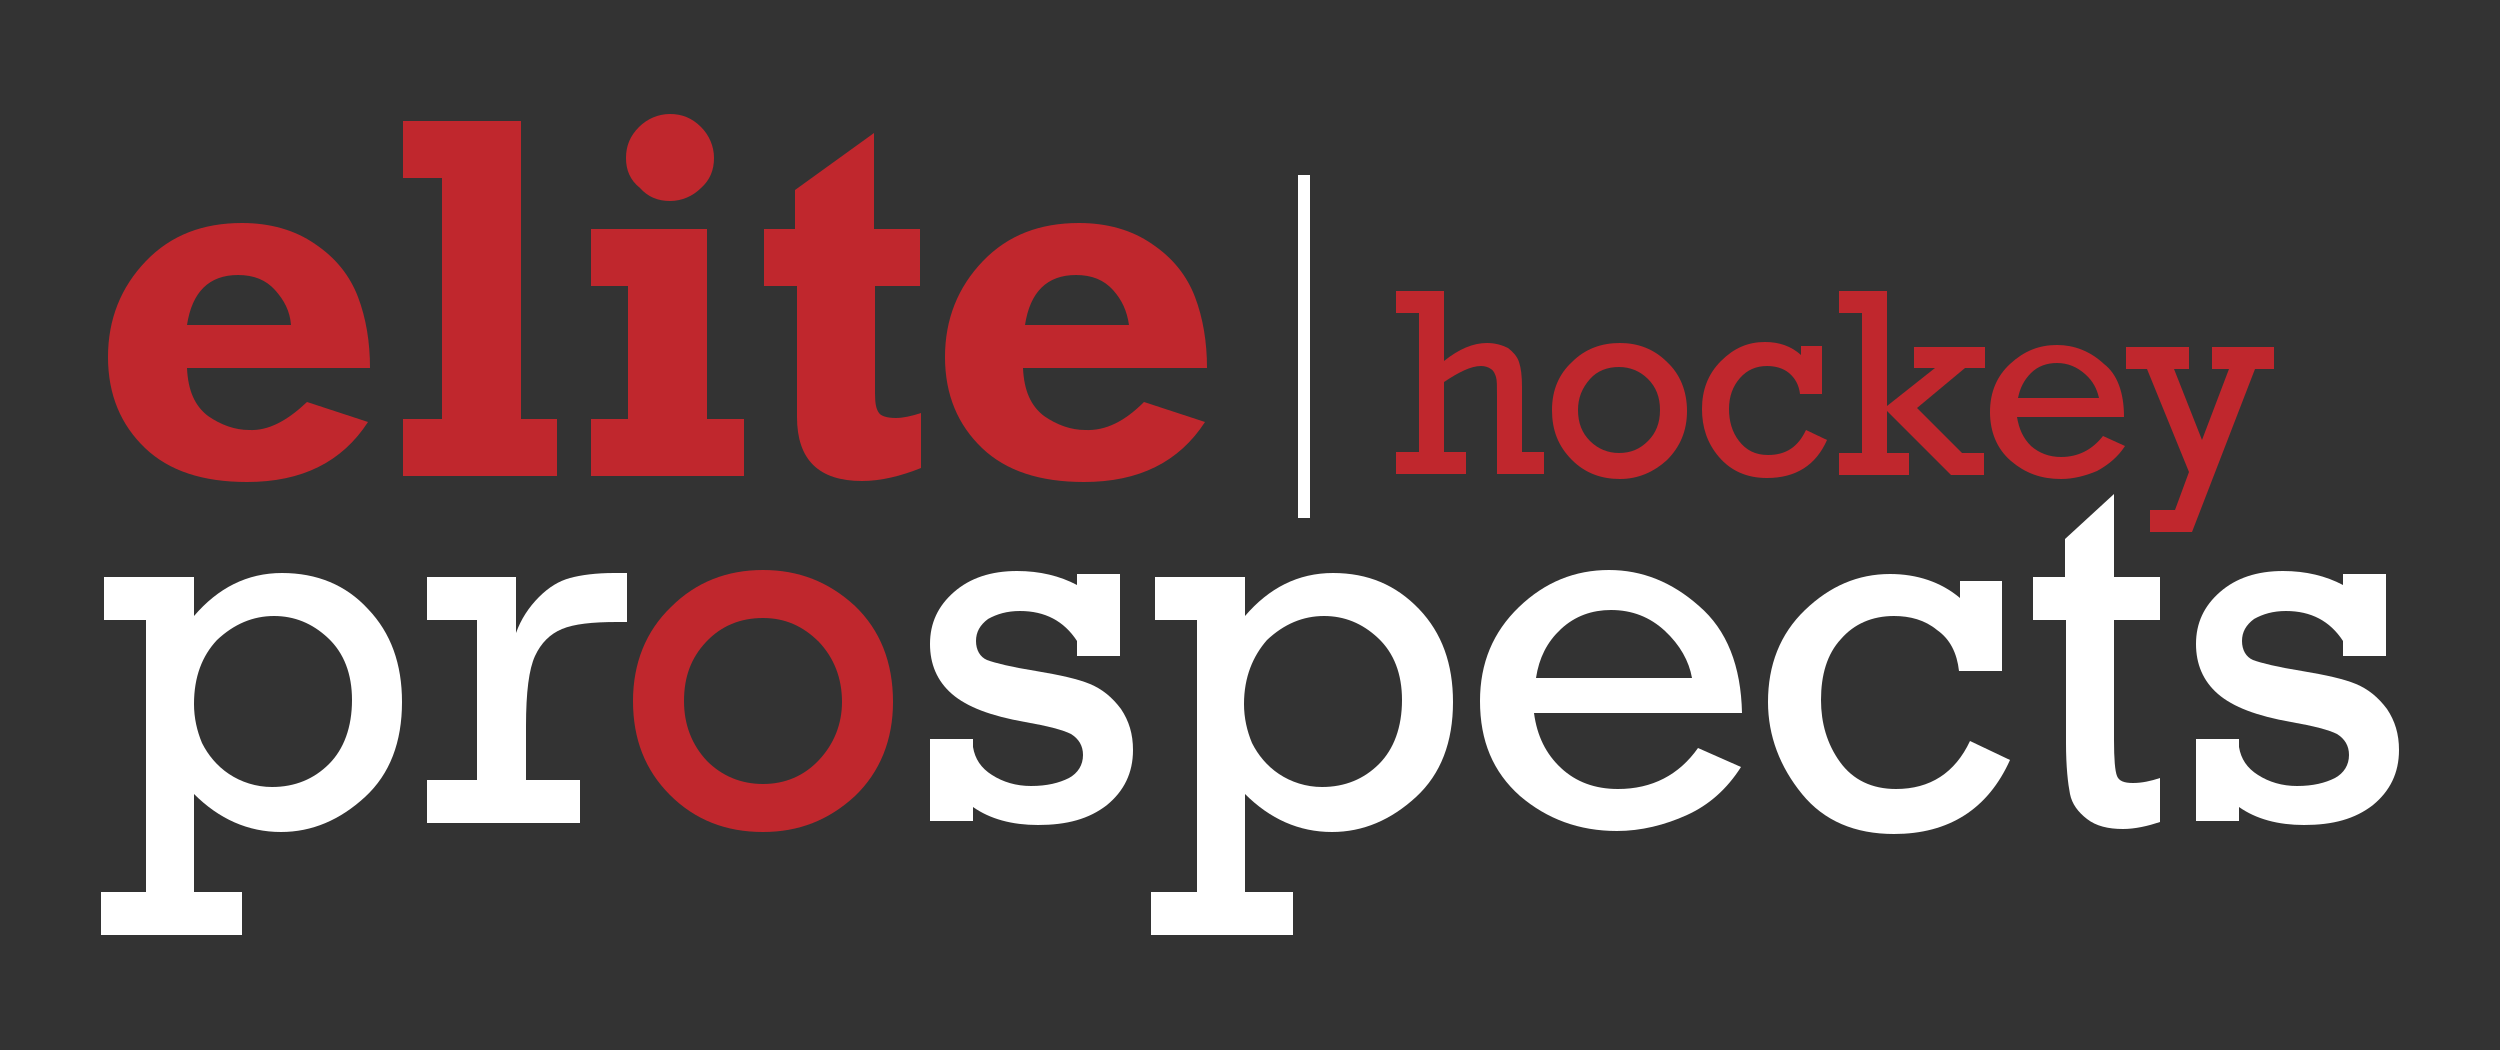
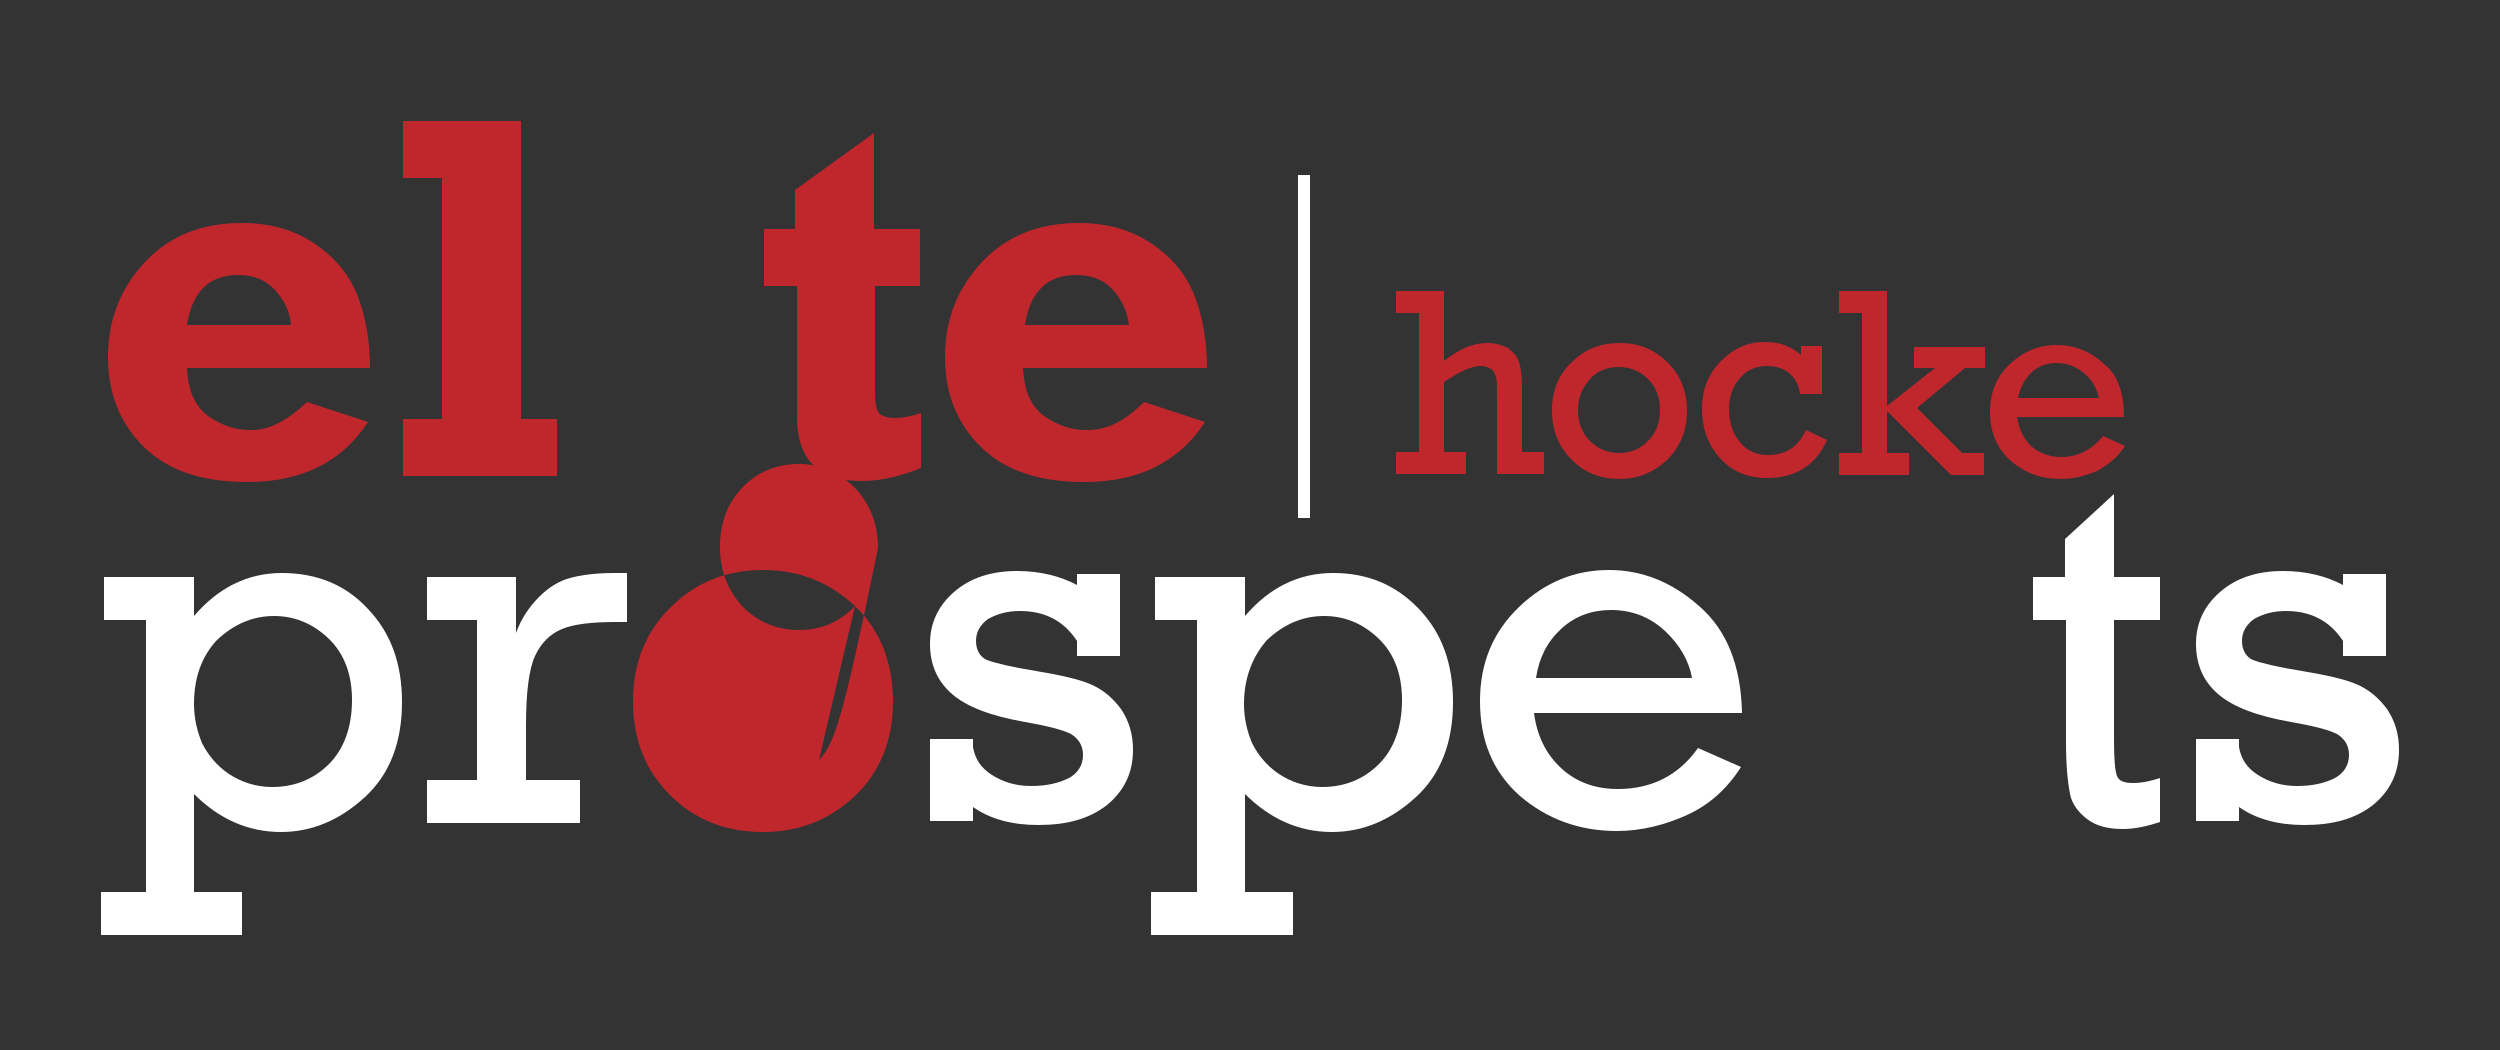
<svg xmlns="http://www.w3.org/2000/svg" version="1.1" id="Lager_1" x="0px" y="0px" viewBox="0 0 250 105" style="enable-background:new 0 0 250 105;" xml:space="preserve">
  <rect x="0" y="0" width="250" height="105" fill="#333333" stroke="none" />
  <style type="text/css">
	.st0{fill:#C0272D;}
	.st1{fill:#FFFFFF;}
</style>
  <g>
    <path class="st0" d="M141.9,45.2V31.3h-2.3v-2.2h4.8v7c1.5-1.2,2.9-1.8,4.3-1.8c0.8,0,1.5,0.2,2.1,0.5c0.5,0.4,0.9,0.8,1.1,1.4   c0.2,0.6,0.3,1.4,0.3,2.5v6.5h2.2v2.2h-4.7v-7.8c0-1,0-1.6-0.1-1.9c-0.1-0.3-0.2-0.6-0.5-0.8c-0.3-0.2-0.6-0.3-1-0.3   c-1,0-2.2,0.6-3.7,1.6v7h2.2v2.2h-7v-2.2H141.9z" />
    <path class="st0" d="M155.2,41c0-2,0.7-3.6,2-4.8c1.3-1.3,2.9-1.9,4.8-1.9c1.8,0,3.4,0.6,4.7,1.9c1.3,1.2,2,2.9,2,4.9   c0,2-0.7,3.6-2,4.9c-1.3,1.2-2.9,1.9-4.7,1.9c-1.9,0-3.5-0.6-4.8-1.9C155.8,44.6,155.2,43,155.2,41z M157.8,41   c0,1.3,0.4,2.3,1.2,3.1c0.8,0.8,1.8,1.2,2.9,1.2c1.2,0,2.1-0.4,2.9-1.2c0.8-0.8,1.2-1.8,1.2-3.1c0-1.3-0.4-2.3-1.2-3.1   c-0.8-0.8-1.8-1.2-2.9-1.2c-1.2,0-2.2,0.4-2.9,1.2C158.2,38.8,157.8,39.8,157.8,41z" />
    <path class="st0" d="M182.2,34.6v4.8H180c-0.1-0.9-0.5-1.6-1.1-2.1c-0.6-0.5-1.4-0.7-2.2-0.7c-1.1,0-2,0.4-2.7,1.2   c-0.7,0.8-1.1,1.8-1.1,3.1c0,1.2,0.3,2.3,1,3.2c0.7,0.9,1.6,1.4,2.9,1.4c1.8,0,3-0.8,3.8-2.5l2.1,1c-1.1,2.5-3.1,3.8-6,3.8   c-2,0-3.6-0.7-4.8-2.1c-1.2-1.4-1.7-3-1.7-4.8c0-1.9,0.6-3.5,1.9-4.8c1.3-1.3,2.7-1.9,4.4-1.9c1.4,0,2.6,0.4,3.6,1.3v-0.9H182.2z" />
    <path class="st0" d="M186.2,45.2V31.3h-2.3v-2.2h4.8v11.5l4.8-3.8h-2.1v-2.1h7.1v2.1h-2l-4.8,4l4.5,4.5h2.2v2.2h-3.3l-6.4-6.4v4.2   h2.2v2.2h-7v-2.2H186.2z" />
    <path class="st0" d="M212.4,41.7h-10.7c0.2,1.2,0.6,2.1,1.4,2.9c0.8,0.7,1.8,1.1,3,1.1c1.7,0,3.1-0.7,4.2-2.1l2.2,1   c-0.7,1.1-1.7,1.9-2.8,2.5c-1.2,0.5-2.4,0.8-3.6,0.8c-2,0-3.6-0.6-5-1.8c-1.4-1.2-2.1-2.9-2.1-4.9c0-2,0.7-3.6,2-4.8   c1.4-1.3,2.9-1.9,4.7-1.9c1.7,0,3.3,0.6,4.7,1.9C211.7,37.4,212.4,39.2,212.4,41.7z M209.9,39.8c-0.2-0.9-0.6-1.7-1.4-2.4   c-0.8-0.7-1.7-1.1-2.8-1.1c-1,0-1.9,0.3-2.6,1c-0.7,0.7-1.1,1.5-1.3,2.5H209.9z" />
-     <path class="st0" d="M218.9,47.2l-4.2-10.3h-2.1v-2.2h6.3v2.2h-1.5l2.8,7.1l2.7-7.1h-1.7v-2.2h6.2v2.2h-1.9l-6.3,16.3h-4.2V51h2.5   L218.9,47.2z" />
    <path class="st0" d="M30.7,40.2l6.1,2c-2.6,4-6.6,6-12.1,6c-4.4,0-7.8-1.1-10.2-3.4c-2.4-2.3-3.7-5.3-3.7-9.1c0-3.8,1.3-7,3.8-9.6   c2.5-2.6,5.7-3.8,9.6-3.8c2.8,0,5.3,0.7,7.3,2.1c2.1,1.4,3.5,3.2,4.3,5.3c0.8,2.1,1.2,4.5,1.2,7.1H18.7c0.1,2.3,0.8,3.8,2.1,4.8   c1.3,0.9,2.7,1.4,4.1,1.4C26.8,43.1,28.7,42.1,30.7,40.2z M29.1,32.5C29,31.1,28.4,30,27.5,29c-0.9-1-2.1-1.5-3.7-1.5   c-2.9,0-4.6,1.7-5.1,5H29.1z" />
    <path class="st0" d="M40.3,47.6v-5.7h3.9V17.8h-3.9v-5.7h11.8v29.8h3.6v5.7H40.3z" />
-     <path class="st0" d="M59.1,28.6v-5.7h11.6v19h3.7v5.7H59.1v-5.7h3.7V28.6H59.1z M62.6,15.8c0-1.2,0.4-2.2,1.3-3.1   c0.8-0.8,1.9-1.3,3.1-1.3c1.2,0,2.2,0.4,3.1,1.3c0.8,0.8,1.3,1.9,1.3,3.1c0,1.2-0.4,2.2-1.3,3c-0.8,0.8-1.9,1.3-3.1,1.3   c-1.2,0-2.2-0.4-3-1.3C63,18,62.6,17,62.6,15.8z" />
    <path class="st0" d="M76.4,28.6v-5.7h3.1V19l7.9-5.7v9.6H92v5.7h-4.5v10.7c0,1,0.1,1.6,0.4,2c0.2,0.3,0.8,0.5,1.7,0.5   c0.7,0,1.6-0.2,2.5-0.5v5.5c-2,0.8-4,1.3-5.9,1.3c-4.3,0-6.5-2.1-6.5-6.4V28.6H76.4z" />
    <path class="st0" d="M114.4,40.2l6.1,2c-2.6,4-6.6,6-12.1,6c-4.4,0-7.8-1.1-10.2-3.4c-2.4-2.3-3.7-5.3-3.7-9.1c0-3.8,1.3-7,3.8-9.6   c2.5-2.6,5.7-3.8,9.6-3.8c2.8,0,5.3,0.7,7.3,2.1c2.1,1.4,3.5,3.2,4.3,5.3c0.8,2.1,1.2,4.5,1.2,7.1h-18.4c0.1,2.3,0.8,3.8,2.1,4.8   c1.3,0.9,2.7,1.4,4.1,1.4C110.6,43.1,112.5,42.1,114.4,40.2z M112.9,32.5c-0.2-1.4-0.7-2.5-1.6-3.5c-0.9-1-2.1-1.5-3.7-1.5   c-2.9,0-4.6,1.7-5.1,5H112.9z" />
    <path class="st1" d="M14.6,89.2V62h-4.2v-4.3h9v3.9c2.4-2.8,5.3-4.3,8.8-4.3c3.5,0,6.4,1.2,8.6,3.6c2.3,2.4,3.4,5.5,3.4,9.3   c0,4-1.2,7.2-3.7,9.5c-2.5,2.3-5.3,3.5-8.4,3.5c-3.3,0-6.2-1.3-8.7-3.8v9.8h4.8v4.3H10.1v-4.3H14.6z M19.4,70.4   c0,1.4,0.3,2.7,0.8,3.9c0.6,1.2,1.5,2.3,2.7,3.1c1.2,0.8,2.7,1.3,4.3,1.3c2.3,0,4.2-0.8,5.7-2.3c1.5-1.5,2.3-3.7,2.3-6.4   c0-2.6-0.8-4.7-2.4-6.2c-1.6-1.5-3.4-2.2-5.4-2.2c-2.1,0-4,0.8-5.7,2.4C20.2,65.6,19.4,67.7,19.4,70.4z" />
    <path class="st1" d="M47.7,78.1V62h-5v-4.3h8.9v5.6c0.5-1.4,1.3-2.6,2.3-3.6c1-1,2-1.6,3.1-1.9c1.1-0.3,2.6-0.5,4.4-0.5h1.3v4.9h-1   c-2.5,0-4.3,0.2-5.5,0.7c-1.2,0.5-2.1,1.4-2.7,2.7c-0.6,1.3-0.9,3.6-0.9,7v5.4H58v4.3H42.7v-4.3H47.7z" />
-     <path class="st0" d="M85.5,60.6c-2.6-2.4-5.6-3.6-9.2-3.6c-3.6,0-6.7,1.2-9.2,3.7c-2.5,2.4-3.8,5.6-3.8,9.4c0,3.8,1.2,6.9,3.7,9.4   c2.5,2.5,5.6,3.7,9.3,3.7c3.6,0,6.6-1.2,9.2-3.6c2.5-2.4,3.8-5.6,3.8-9.4C89.3,66.2,88,63,85.5,60.6z M81.9,76   c-1.5,1.6-3.4,2.4-5.6,2.4c-2.2,0-4.1-0.8-5.6-2.3c-1.5-1.6-2.3-3.6-2.3-6c0-2.4,0.7-4.3,2.2-5.9c1.5-1.6,3.4-2.4,5.7-2.4   c2.2,0,4,0.8,5.6,2.4c1.5,1.6,2.3,3.6,2.3,6C84.2,72.4,83.4,74.4,81.9,76z" />
+     <path class="st0" d="M85.5,60.6c-2.6-2.4-5.6-3.6-9.2-3.6c-3.6,0-6.7,1.2-9.2,3.7c-2.5,2.4-3.8,5.6-3.8,9.4c0,3.8,1.2,6.9,3.7,9.4   c2.5,2.5,5.6,3.7,9.3,3.7c3.6,0,6.6-1.2,9.2-3.6c2.5-2.4,3.8-5.6,3.8-9.4C89.3,66.2,88,63,85.5,60.6z c-1.5,1.6-3.4,2.4-5.6,2.4c-2.2,0-4.1-0.8-5.6-2.3c-1.5-1.6-2.3-3.6-2.3-6c0-2.4,0.7-4.3,2.2-5.9c1.5-1.6,3.4-2.4,5.7-2.4   c2.2,0,4,0.8,5.6,2.4c1.5,1.6,2.3,3.6,2.3,6C84.2,72.4,83.4,74.4,81.9,76z" />
    <path class="st1" d="M93,82.4v-8.5h4.3v0.8c0.2,1.2,0.8,2.1,1.9,2.8c1.1,0.7,2.4,1.1,3.9,1.1c1.6,0,2.8-0.3,3.8-0.8   c0.9-0.5,1.4-1.3,1.4-2.3c0-0.9-0.4-1.6-1.2-2.1c-0.8-0.4-2.3-0.8-4.6-1.2c-3.4-0.6-5.8-1.5-7.3-2.8c-1.5-1.3-2.2-3-2.2-5   c0-2.1,0.8-3.8,2.4-5.2c1.6-1.4,3.7-2.1,6.3-2.1c2.3,0,4.3,0.5,6,1.4v-1.1h4.3v8.2h-4.3v-1.5c-1.3-2-3.2-3-5.7-3   c-1.3,0-2.3,0.3-3.2,0.8c-0.8,0.6-1.2,1.3-1.2,2.2c0,0.9,0.4,1.6,1.1,1.9c0.8,0.3,2.4,0.7,4.9,1.1c2.4,0.4,4.2,0.8,5.4,1.3   c1.2,0.5,2.2,1.3,3.1,2.5c0.8,1.2,1.2,2.5,1.2,4.1c0,2.3-0.9,4.1-2.6,5.5c-1.8,1.4-4,2-6.9,2c-2.6,0-4.8-0.6-6.5-1.8v1.4H93z" />
    <path class="st1" d="M119.7,89.2V62h-4.2v-4.3h9v3.9c2.4-2.8,5.3-4.3,8.8-4.3c3.5,0,6.3,1.2,8.6,3.6c2.3,2.4,3.4,5.5,3.4,9.3   c0,4-1.2,7.2-3.7,9.5c-2.5,2.3-5.3,3.5-8.4,3.5c-3.3,0-6.2-1.3-8.7-3.8v9.8h4.8v4.3h-14.2v-4.3H119.7z M124.4,70.4   c0,1.4,0.3,2.7,0.8,3.9c0.6,1.2,1.5,2.3,2.7,3.1c1.2,0.8,2.7,1.3,4.3,1.3c2.3,0,4.2-0.8,5.7-2.3c1.5-1.5,2.3-3.7,2.3-6.4   c0-2.6-0.8-4.7-2.4-6.2c-1.6-1.5-3.4-2.2-5.4-2.2c-2.1,0-4,0.8-5.7,2.4C125.3,65.6,124.4,67.7,124.4,70.4z" />
    <path class="st1" d="M174.2,71.3h-20.8c0.3,2.3,1.2,4.1,2.7,5.5c1.5,1.4,3.4,2.1,5.7,2.1c3.4,0,6.1-1.4,8-4.1l4.3,1.9   c-1.4,2.2-3.2,3.8-5.4,4.8c-2.2,1-4.6,1.6-7,1.6c-3.8,0-7-1.2-9.7-3.5c-2.7-2.4-4-5.5-4-9.5c0-3.8,1.3-6.9,3.9-9.4   c2.6-2.5,5.6-3.7,9-3.7c3.3,0,6.3,1.2,9,3.6C172.7,63,174.1,66.6,174.2,71.3z M169.2,67.8c-0.3-1.7-1.2-3.3-2.7-4.7   c-1.5-1.4-3.3-2.1-5.4-2.1c-1.9,0-3.6,0.6-5,1.9c-1.4,1.3-2.2,2.9-2.5,4.9H169.2z" />
-     <path class="st1" d="M200.2,57.7v9.4h-4.3c-0.2-1.8-0.9-3.2-2.2-4.1c-1.2-1-2.7-1.4-4.3-1.4c-2.2,0-4,0.8-5.3,2.3   c-1.4,1.5-2,3.6-2,6.1c0,2.3,0.6,4.4,1.9,6.2c1.3,1.8,3.2,2.7,5.6,2.7c3.4,0,5.9-1.6,7.4-4.8l4,1.9c-2.2,4.9-6.1,7.4-11.6,7.4   c-3.9,0-7-1.3-9.2-4c-2.2-2.7-3.4-5.8-3.4-9.2c0-3.7,1.2-6.8,3.7-9.2c2.5-2.4,5.3-3.6,8.5-3.6c2.7,0,5.1,0.8,7,2.4v-1.7H200.2z" />
    <path class="st1" d="M203.3,62v-4.3h3.2v-3.8l4.9-4.5v8.3h4.6V62h-4.6v12c0,1.9,0.1,3.1,0.3,3.6c0.2,0.5,0.7,0.7,1.6,0.7   c0.9,0,1.8-0.2,2.7-0.5v4.4c-1.2,0.4-2.5,0.7-3.7,0.7c-1.5,0-2.7-0.3-3.6-1c-0.9-0.7-1.5-1.5-1.7-2.5c-0.2-1-0.4-2.7-0.4-5.1V62   H203.3z" />
    <path class="st1" d="M219.6,82.4v-8.5h4.3v0.8c0.2,1.2,0.8,2.1,1.9,2.8c1.1,0.7,2.4,1.1,3.9,1.1c1.6,0,2.8-0.3,3.8-0.8   c0.9-0.5,1.4-1.3,1.4-2.3c0-0.9-0.4-1.6-1.2-2.1c-0.8-0.4-2.3-0.8-4.6-1.2c-3.4-0.6-5.8-1.5-7.3-2.8c-1.5-1.3-2.2-3-2.2-5   c0-2.1,0.8-3.8,2.4-5.2c1.6-1.4,3.7-2.1,6.3-2.1c2.3,0,4.3,0.5,6,1.4v-1.1h4.3v8.2h-4.3v-1.5c-1.3-2-3.2-3-5.7-3   c-1.3,0-2.3,0.3-3.2,0.8c-0.8,0.6-1.2,1.3-1.2,2.2c0,0.9,0.4,1.6,1.1,1.9c0.8,0.3,2.4,0.7,4.9,1.1c2.4,0.4,4.2,0.8,5.4,1.3   c1.2,0.5,2.2,1.3,3.1,2.5c0.8,1.2,1.2,2.5,1.2,4.1c0,2.3-0.9,4.1-2.6,5.5c-1.8,1.4-4,2-6.9,2c-2.6,0-4.8-0.6-6.5-1.8v1.4H219.6z" />
    <path class="st1" d="M129.8,17.5h1.2v34.3h-1.2V17.5z" />
  </g>
</svg>